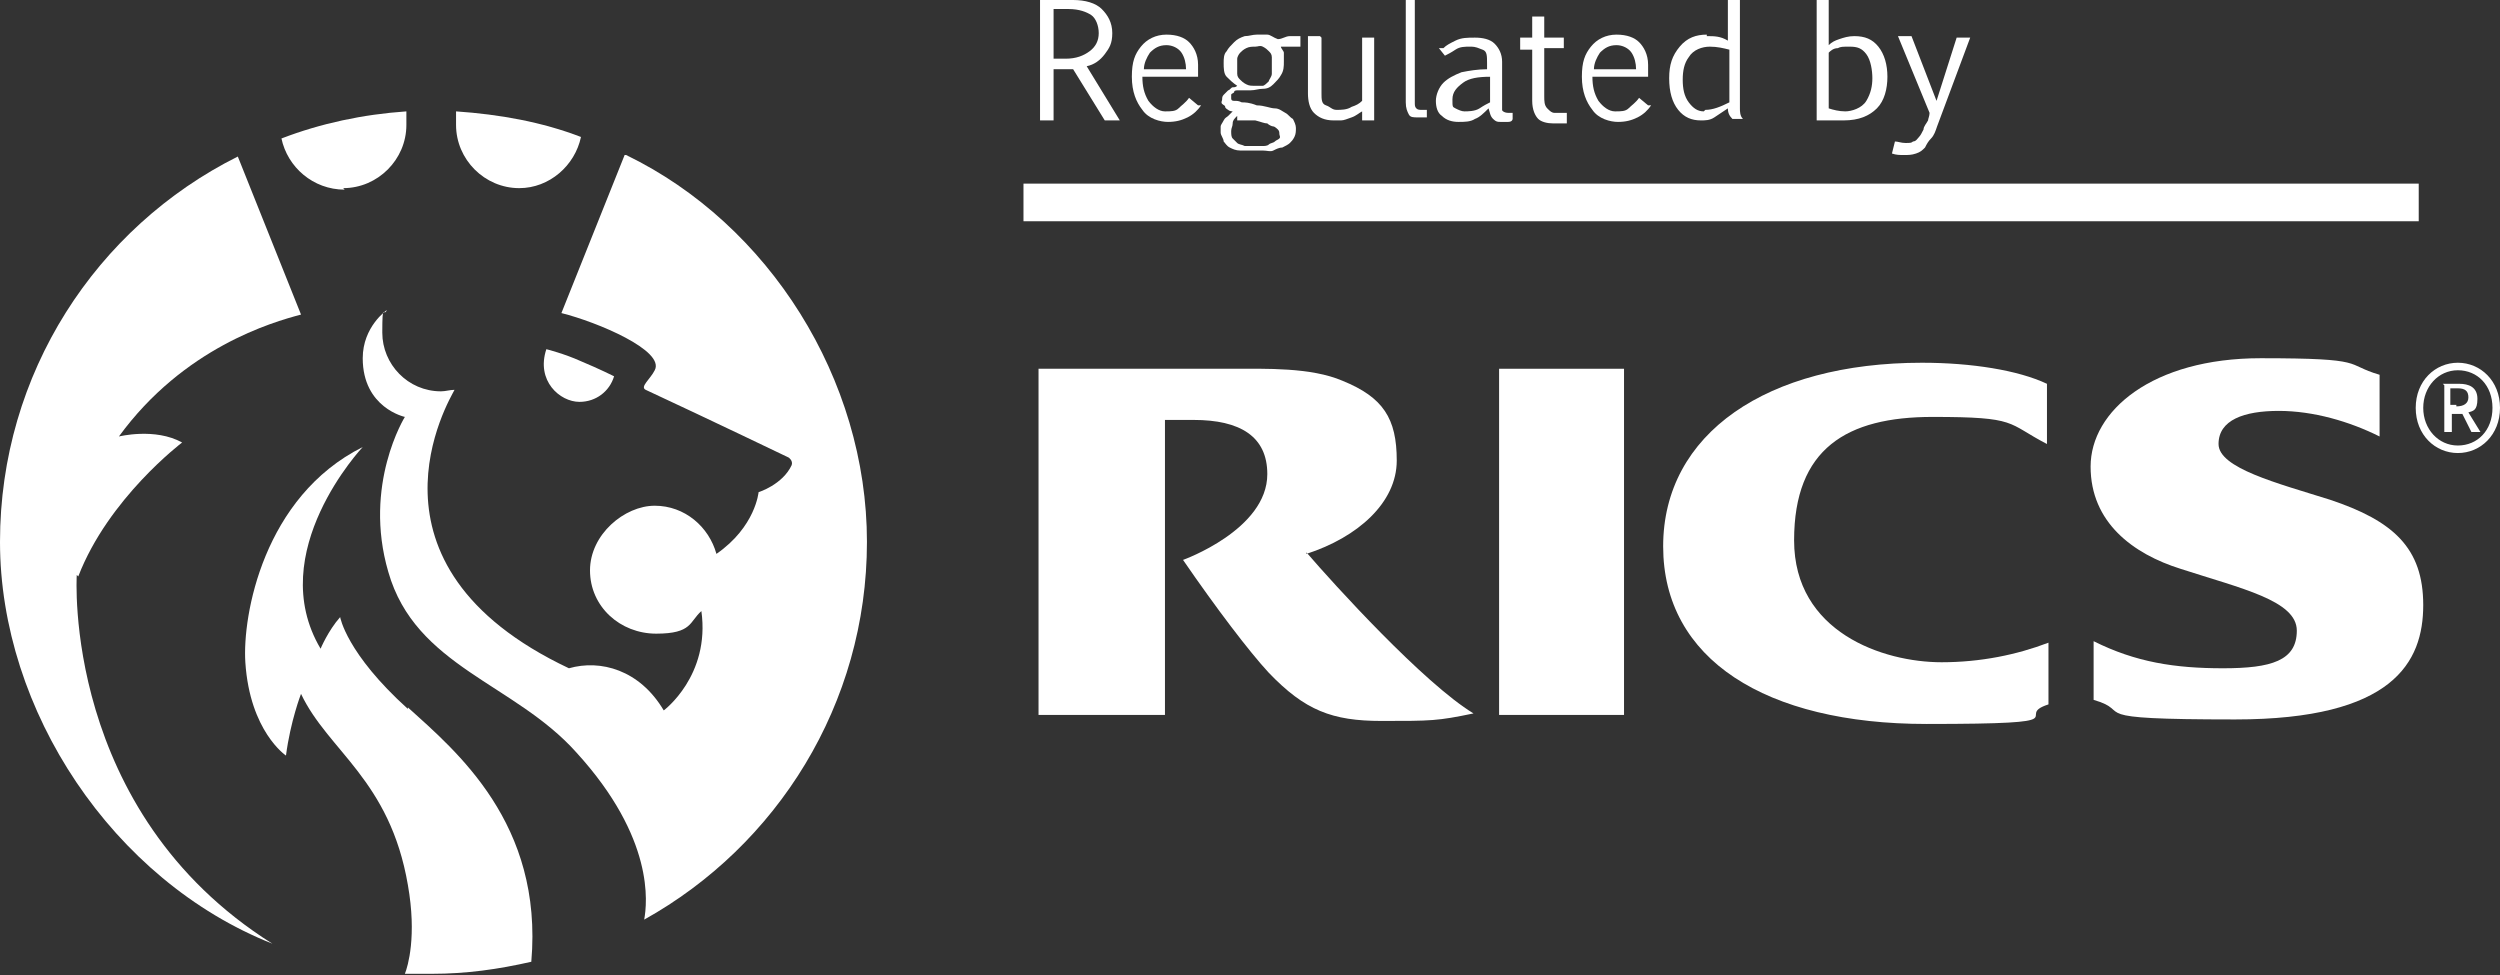
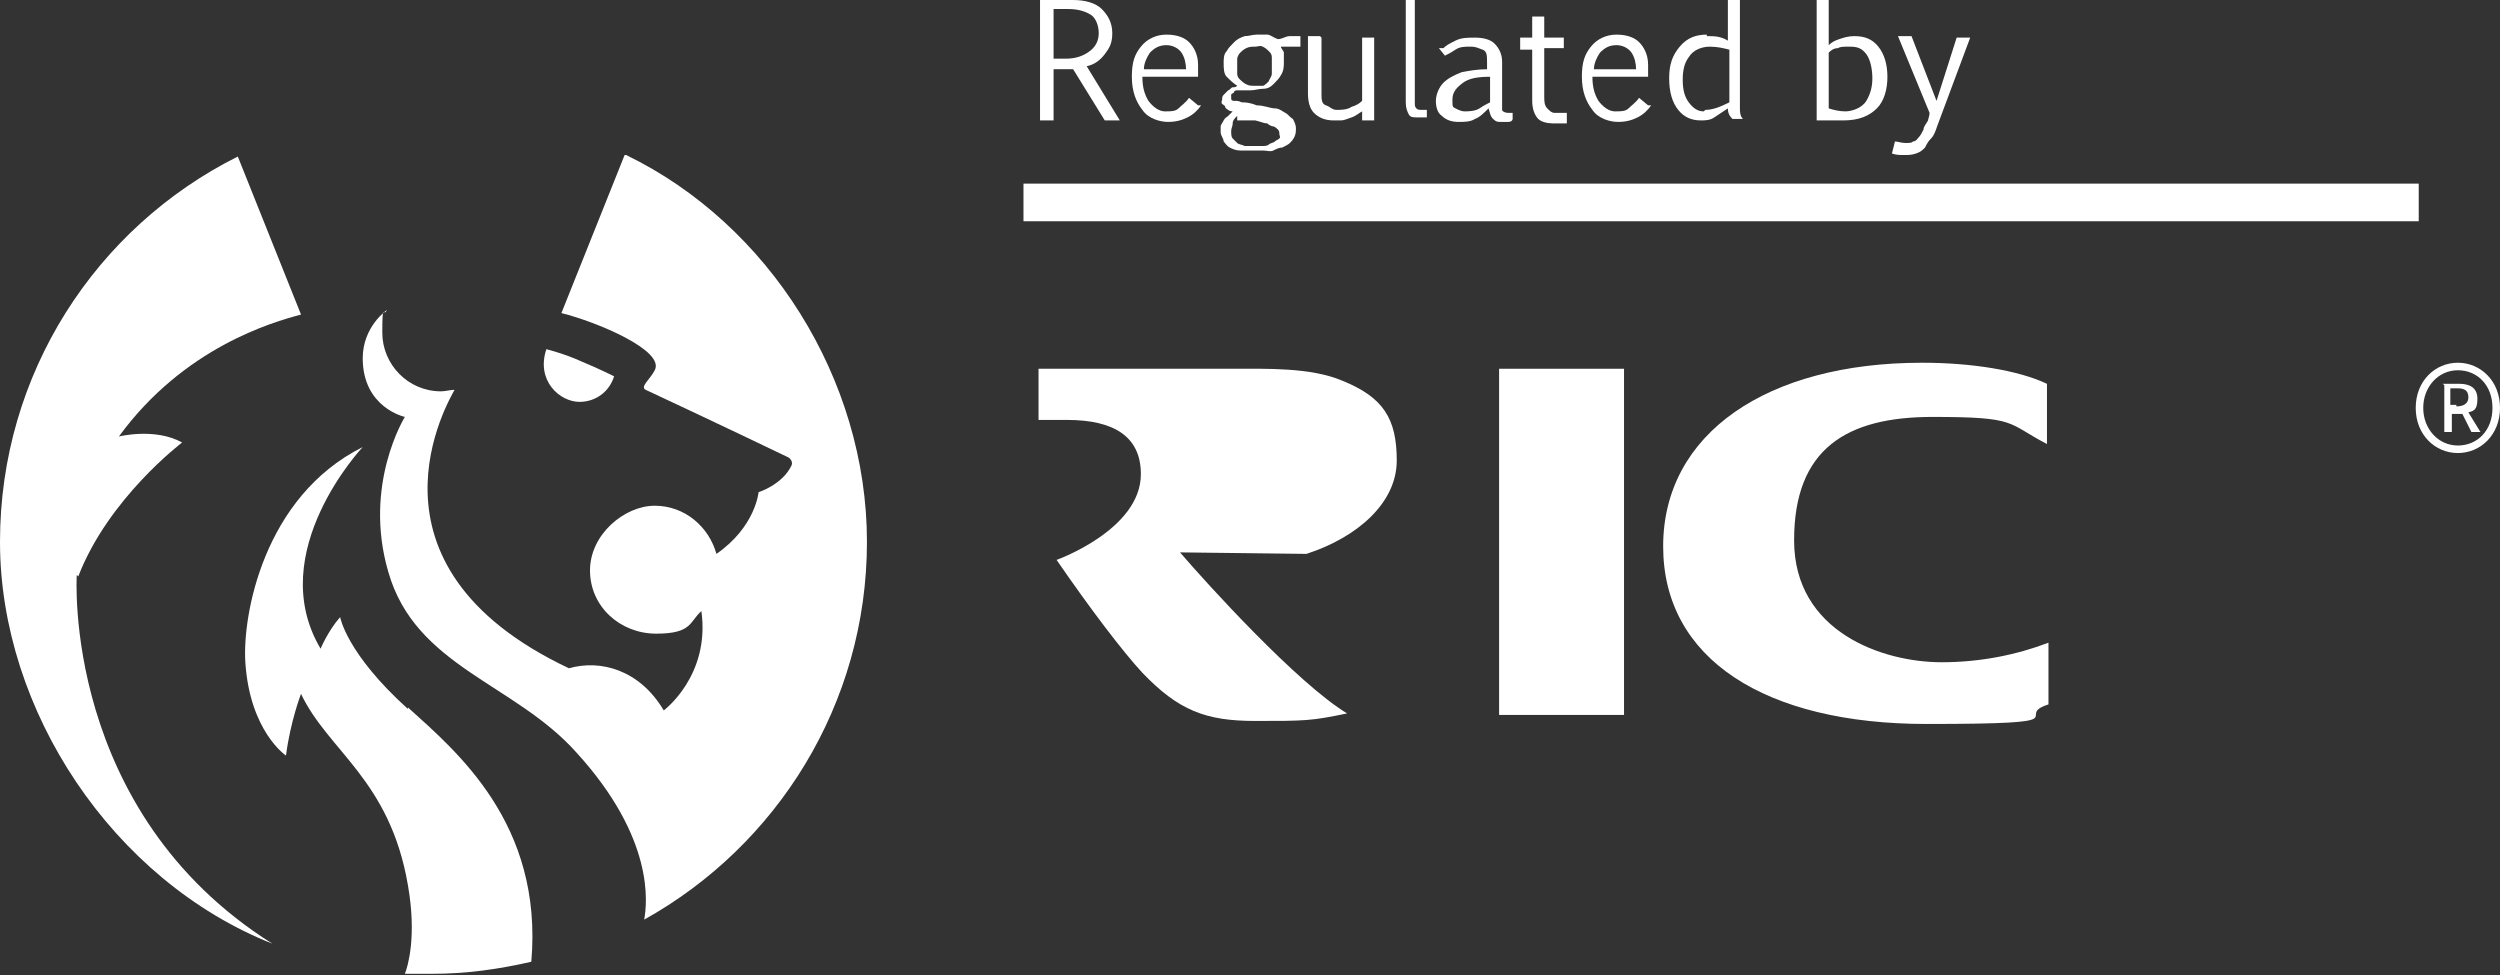
<svg xmlns="http://www.w3.org/2000/svg" id="Layer_1" version="1.1" viewBox="0 0 166.1 64.8">
  <rect x="0" y="0" width="166.1" height="64.8" fill="#333333" stroke="none" />
  <defs>
    <style> .st0 { fill-rule: evenodd; } .st0, .st1 { fill: #fff; } </style>
  </defs>
  <g>
    <g>
      <path class="st0" d="M136.1,42.7c-2.1.8-4.5,1.3-7.1,1.3-3.9,0-9.8-2-9.8-8.1s3.5-8.2,9.2-8.2,4.9.4,7.6,1.8v-4c-1.9-.9-5-1.4-8.3-1.4-10.3,0-17.2,4.7-17.2,12.2s6.8,11.8,17.5,11.8,5.6-.5,8.1-1.3v-4h0Z" />
-       <path class="st0" d="M139.1,42.6c2.8,1.4,5.4,1.8,8.6,1.8s4.9-.5,4.9-2.5-3.7-2.8-7.7-4.1c-3.2-1-6-3.1-6-6.8s4.1-7.2,11.3-7.2,5.5.4,7.9,1.1v4.1c-2-1-4.4-1.7-6.7-1.7s-4,.6-4,2.2,3.9,2.6,7.4,3.7c4.2,1.4,6.2,3.2,6.2,7s-2,7.6-12.5,7.6-6.6-.5-9.4-1.3v-4.1h0Z" />
      <polygon class="st0" points="99.6 24.5 107.9 24.5 107.9 47.5 99.6 47.5 99.6 24.5 99.6 24.5" />
-       <path class="st0" d="M86.8,36.8c3.4-1.1,6-3.4,6-6.2s-.9-4.2-3.6-5.3c-2.1-.9-5.1-.8-7.3-.8h-12.9v23h8.4v-19.6h1.9c3.1,0,4.9,1.1,4.9,3.6,0,3.7-5.6,5.7-5.6,5.7,2.2,3.2,4.4,6.1,5.7,7.5,2.4,2.5,4.2,3.2,7.5,3.2s3.7,0,6.1-.5c-3.3-2-9.3-8.6-11.1-10.7,0,0,0,0,0,0Z" />
-       <path class="st0" d="M43.4,38s1.9-.4,3.7.2c1.2.4,2,.8,3.8.8,1.5,0,3.3-.8,3.3-.8,0,0,.2,1.3-1.2,2.4-1.2,1-3,1.3-5.5-.5-2.4-1.8-4.2-2-4.2-2h0Z" />
+       <path class="st0" d="M86.8,36.8c3.4-1.1,6-3.4,6-6.2s-.9-4.2-3.6-5.3c-2.1-.9-5.1-.8-7.3-.8h-12.9v23v-19.6h1.9c3.1,0,4.9,1.1,4.9,3.6,0,3.7-5.6,5.7-5.6,5.7,2.2,3.2,4.4,6.1,5.7,7.5,2.4,2.5,4.2,3.2,7.5,3.2s3.7,0,6.1-.5c-3.3-2-9.3-8.6-11.1-10.7,0,0,0,0,0,0Z" />
      <g>
-         <path class="st0" d="M34.5,12.5c2,0,3.7-1.5,4.1-3.4-2.6-1-5.4-1.5-8.3-1.7,0,.3,0,.7,0,.9,0,2.3,1.9,4.2,4.2,4.2Z" />
        <polygon class="st0" points="20 20.9 20 20.9 20 20.9 20 20.9" />
-         <path class="st0" d="M22.8,12.5c2.3,0,4.2-1.9,4.2-4.2s0-.6,0-.9c-2.9.2-5.7.8-8.3,1.8.4,1.9,2.1,3.4,4.2,3.4Z" />
        <path class="st0" d="M20,20.9h0s0,0,0,0h0Z" />
        <path class="st0" d="M41.5,10.3l-4.2,10.5c2.4.6,6.9,2.5,6.2,3.8-.3.6-1,1.1-.6,1.3,4.3,2,9.5,4.5,9.5,4.5,0,0,.3.2.2.5-.6,1.3-2.2,1.8-2.2,1.8,0,0-.2,2.3-2.8,4.1-.5-1.8-2.1-3.2-4.1-3.2s-4.3,1.9-4.3,4.3,2,4.2,4.4,4.2,2.2-.8,3-1.5c.6,4.3-2.5,6.6-2.5,6.6-1.6-2.7-4.2-3.4-6.3-2.8-14.6-6.9-7.9-17.9-7.6-18.5-.3,0-.6.1-.9.1-2.2,0-3.9-1.8-3.9-3.9s.1-1,.3-1.5c0,0-1.6,1.1-1.6,3.2,0,3.3,2.8,3.9,2.8,3.9,0,0-2.8,4.5-1.1,10.3,1.8,6.3,8.4,7.4,12.5,12,5.2,5.7,4.7,10,4.5,11.1,8.8-4.9,14.8-14.3,14.8-25.1s-6.5-21.1-16-25.7Z" />
        <path class="st0" d="M5.2,38.3c2-5.2,6.9-8.9,6.9-8.9-1.8-1-4.2-.4-4.2-.4,4.3-5.9,10.2-7.6,12.1-8.1l-4.2-10.5C6.4,15.1,0,24.8,0,36s7.5,22.5,18.1,26.7c-14-8.8-13-24.5-13-24.5Z" />
        <path class="st0" d="M27.1,47.1c-4.1-3.7-4.5-6.1-4.5-6.1-.8.9-1.3,2.1-1.3,2.1-3.8-6.4,2.8-13.4,2.8-13.4-6.6,3.3-8,11.2-7.8,14.3.3,4.6,2.7,6.2,2.7,6.2.3-2.3,1-4.1,1-4.1,1.8,3.8,5.9,5.7,7.1,12.7.6,3.4,0,5.4-.2,5.9.6,0,1.2,0,1.8,0,2.3,0,4.4-.3,6.6-.8.8-9.2-5-14-8.2-16.9Z" />
      </g>
      <path class="st0" d="M38.5,26.7c1.1,0,2-.7,2.3-1.7,0,0-1-.5-2.2-1-1.1-.5-2.3-.8-2.3-.8-.7,2.1.9,3.5,2.2,3.5h0Z" />
    </g>
    <path class="st1" d="M160.5,27.1c0-1.8,1.3-3,2.8-3s2.8,1.2,2.8,3-1.3,3-2.8,3-2.8-1.2-2.8-3ZM165.6,27.1c0-1.5-1-2.5-2.3-2.5s-2.3,1.1-2.3,2.5,1,2.5,2.3,2.5,2.3-1,2.3-2.5ZM162.3,25.5h1.1c.6,0,1.2.2,1.2,1s-.3.8-.6.9l.8,1.3h-.6l-.6-1.2h-.7v1.2h-.5v-3.1h0ZM163.2,27c.5,0,.8-.2.8-.6s-.2-.6-.7-.6h-.5v1.1h.4Z" />
  </g>
  <g>
    <path class="st1" d="M70,8h-.9V0h2.2c.8,0,1.5.2,1.9.6.4.4.7.9.7,1.6s-.2,1-.5,1.4-.7.7-1.2.8l2.2,3.6h-1l-2.1-3.4s-.5,0-1.3,0v3.4h0ZM70,3.9h.8c.7,0,1.2-.2,1.6-.5s.6-.7.6-1.2-.2-1-.5-1.2-.8-.4-1.5-.4h-1v3.2s0,0,0,0Z" />
    <path class="st1" d="M79.8,7c-.2.3-.5.6-.9.8s-.8.3-1.3.3-1.3-.2-1.7-.8c-.4-.5-.7-1.2-.7-2.2s.2-1.5.6-2,1-.8,1.7-.8,1.2.2,1.5.5.6.8.6,1.5c0,.2,0,.5,0,.8h-3.7c0,.6.1,1.1.4,1.6.3.4.7.7,1.1.7s.7,0,.9-.2.5-.4.7-.7l.6.5h0ZM77.5,3c-.5,0-.8.2-1.1.5-.2.3-.4.7-.4,1.1h2.8c0-.4-.1-.8-.3-1.1s-.6-.5-1-.5Z" />
    <path class="st1" d="M85.8,3.1c-.1,0-.3,0-.4,0-.1,0-.2,0-.3,0,0,.1.2.3.2.4s0,.4,0,.6c0,.3,0,.6-.2.9-.1.2-.3.4-.5.6s-.4.3-.7.3-.5.1-.8.1-.5,0-.7,0c0,0-.1,0-.2,0,0,0-.2,0-.2.1s-.2.1-.2.2c0,0,0,.1,0,.2s0,.2.2.2.3,0,.5.1c.2,0,.5,0,1,.2.5,0,.9.2,1.2.2s.5.2.7.3c.2.1.3.3.5.4.1.2.2.4.2.6s0,.4-.1.6-.2.3-.3.4-.3.2-.5.3c-.2,0-.4.1-.6.2s-.4,0-.7,0-.4,0-.6,0c-.3,0-.6,0-.9,0s-.5-.1-.7-.2c-.2-.1-.3-.3-.4-.4,0-.2-.2-.4-.2-.6s0-.3,0-.4c0-.1.1-.2.2-.4s.2-.2.3-.3c0,0,.2-.2.3-.3,0,0-.2,0-.3-.1,0,0-.2-.1-.2-.2s-.1-.1-.2-.2,0-.2,0-.3,0-.2.1-.3.2-.2.3-.3c.1,0,.2-.2.3-.2.1,0,.2,0,.3-.1-.3-.2-.5-.4-.7-.6s-.2-.6-.2-.9,0-.6.2-.8c.1-.2.3-.4.5-.6s.4-.3.7-.4c.3,0,.5-.1.8-.1s.5,0,.7,0c.2,0,.4.2.7.3.3,0,.5-.2.8-.2s.5,0,.7,0v.7h-.4s0,0,0,0ZM82.2,7.7c-.2.2-.3.3-.3.5s-.1.3-.1.5,0,.4.1.5.2.2.3.3.3.1.5.2c.2,0,.3,0,.5,0s.2,0,.3,0c.1,0,.3,0,.4,0,.1,0,.3,0,.4-.1s.3-.1.4-.2.2-.1.3-.2,0-.2,0-.3,0-.2-.1-.3c0,0-.2-.2-.3-.2s-.3-.1-.4-.2c-.2,0-.4-.1-.8-.2-.3,0-.5,0-.6,0-.2,0-.3,0-.4,0-.1,0-.2,0-.2,0h0ZM83.4,5.7c.2,0,.4,0,.5,0s.3-.2.4-.3c0-.1.2-.3.2-.5s0-.4,0-.6,0-.3,0-.5-.1-.3-.2-.4-.2-.2-.4-.3-.3,0-.5,0-.4,0-.6.1-.3.2-.4.3-.2.3-.2.4c0,.2,0,.3,0,.5s0,.3,0,.5.1.3.2.4.2.2.4.3.3.1.6.1h0Z" />
    <path class="st1" d="M87.8,2.5v3.7c0,.4,0,.7.3.8s.4.3.7.3.7,0,1-.2c.3-.1.5-.2.7-.4V2.5h.8v4.8c0,.2,0,.5,0,.7h-.8c0-.2,0-.4,0-.6-.2.1-.4.3-.7.4-.3.1-.5.2-.7.2s-.3,0-.5,0c-.6,0-1-.2-1.3-.5-.3-.3-.4-.8-.4-1.3v-3.8s.8,0,.8,0Z" />
    <path class="st1" d="M93.2,0h.8v6.8c0,.2,0,.3.1.4s.2.1.4.1h.1c0,0,.1,0,.2,0v.5c0,0,0,0,0,0,0,0-.2,0-.2,0s-.2,0-.2,0-.2,0-.2,0c-.3,0-.5,0-.6-.2s-.2-.4-.2-.8V0h0Z" />
    <path class="st1" d="M95.9,3.2c.2-.2.4-.3.8-.5s.8-.2,1.3-.2,1,.1,1.3.4.5.7.5,1.2v2.4c0,.4,0,.7,0,.8s.2.2.4.2.2,0,.3,0v.4c0,0,0,.2-.3.2s-.3,0-.5,0-.3,0-.5-.2-.2-.4-.3-.7h0c-.3.3-.6.6-.9.7-.3.2-.7.2-1.1.2s-.8-.1-1.1-.4c-.3-.2-.4-.6-.4-1s.2-.9.5-1.2.7-.5,1.2-.7c.5-.1,1.1-.2,1.7-.2v-.4c0-.5,0-.8-.3-.9s-.4-.2-.8-.2-.7,0-1,.2c-.3.2-.5.3-.7.4l-.4-.5h0s0,0,0,0ZM99,5.1c-.8,0-1.4.1-1.8.4s-.7.6-.7,1.1,0,.5.2.6c.2.1.4.2.6.2s.7,0,1-.2.5-.3.7-.4v-1.6h0Z" />
    <path class="st1" d="M101,2.5h.8v-1.4h.8v1.4h1.3v.7h-1.3v3.2c0,.3,0,.6.2.8s.3.3.5.3.3,0,.4,0c.2,0,.3,0,.4,0v.7s-.2,0-.4,0c-.2,0-.4,0-.5,0-.4,0-.8-.1-1-.3-.2-.2-.4-.6-.4-1.2v-3.4h-.8v-.7h0Z" />
    <path class="st1" d="M109.7,7c-.2.3-.5.6-.9.8s-.8.3-1.3.3-1.3-.2-1.7-.8c-.4-.5-.7-1.2-.7-2.2s.2-1.5.6-2,1-.8,1.7-.8,1.2.2,1.5.5.6.8.6,1.5c0,.2,0,.5,0,.8h-3.7c0,.6.1,1.1.4,1.6.3.4.7.7,1.1.7s.7,0,.9-.2.5-.4.7-.7l.6.5h0ZM107.4,3c-.5,0-.8.2-1.1.5-.2.3-.4.7-.4,1.1h2.8c0-.4-.1-.8-.3-1.1s-.6-.5-1-.5Z" />
    <path class="st1" d="M113.4,2.4c.5,0,.9,0,1.4.3V0h.8v6.2c0,.4,0,.8,0,1,0,.2,0,.5.2.7h-.7c-.2-.2-.3-.4-.3-.7h0c-.3.2-.6.4-.9.6s-.6.2-.9.2c-.6,0-1.1-.2-1.5-.7-.4-.5-.6-1.2-.6-2.1s.2-1.5.7-2.1,1.1-.8,1.8-.8h0ZM113.3,7.3c.5,0,1-.2,1.6-.5v-3.5c-.4-.1-.8-.2-1.3-.2s-1.1.2-1.4.7c-.3.4-.4.9-.4,1.5s.1,1.1.4,1.5c.3.4.6.6,1,.6Z" />
    <path class="st1" d="M120.7,0h.8v3c.2-.2.4-.3.7-.4s.6-.2,1-.2c.7,0,1.2.2,1.6.7s.6,1.2.6,2-.2,1.6-.7,2.1-1.2.8-2.2.8-.5,0-.9,0c-.3,0-.6,0-.9,0V0h0ZM121.5,7.2c.3.1.7.2,1.1.2s1.1-.2,1.4-.7.4-1,.4-1.5-.1-1.2-.4-1.6c-.3-.4-.6-.5-1.1-.5s-.6,0-.8.1c-.3,0-.5.2-.6.3v3.7h0Z" />
    <path class="st1" d="M128.6,6.9l1.4-4.4h.9l-2.2,5.9c-.1.3-.2.6-.4.8s-.3.4-.4.6c-.2.2-.3.3-.6.4s-.5.1-.8.1-.5,0-.8-.1l.2-.8c.2,0,.4.1.7.1s.4,0,.5-.1c.2,0,.3-.2.4-.3.1-.1.2-.3.3-.5,0-.2.2-.4.3-.6,0-.1.1-.3.1-.5l-2.1-5.1h.9l1.7,4.4h0Z" />
  </g>
  <rect class="st1" x="68" y="12.2" width="92.7" height="2.5" />
</svg>